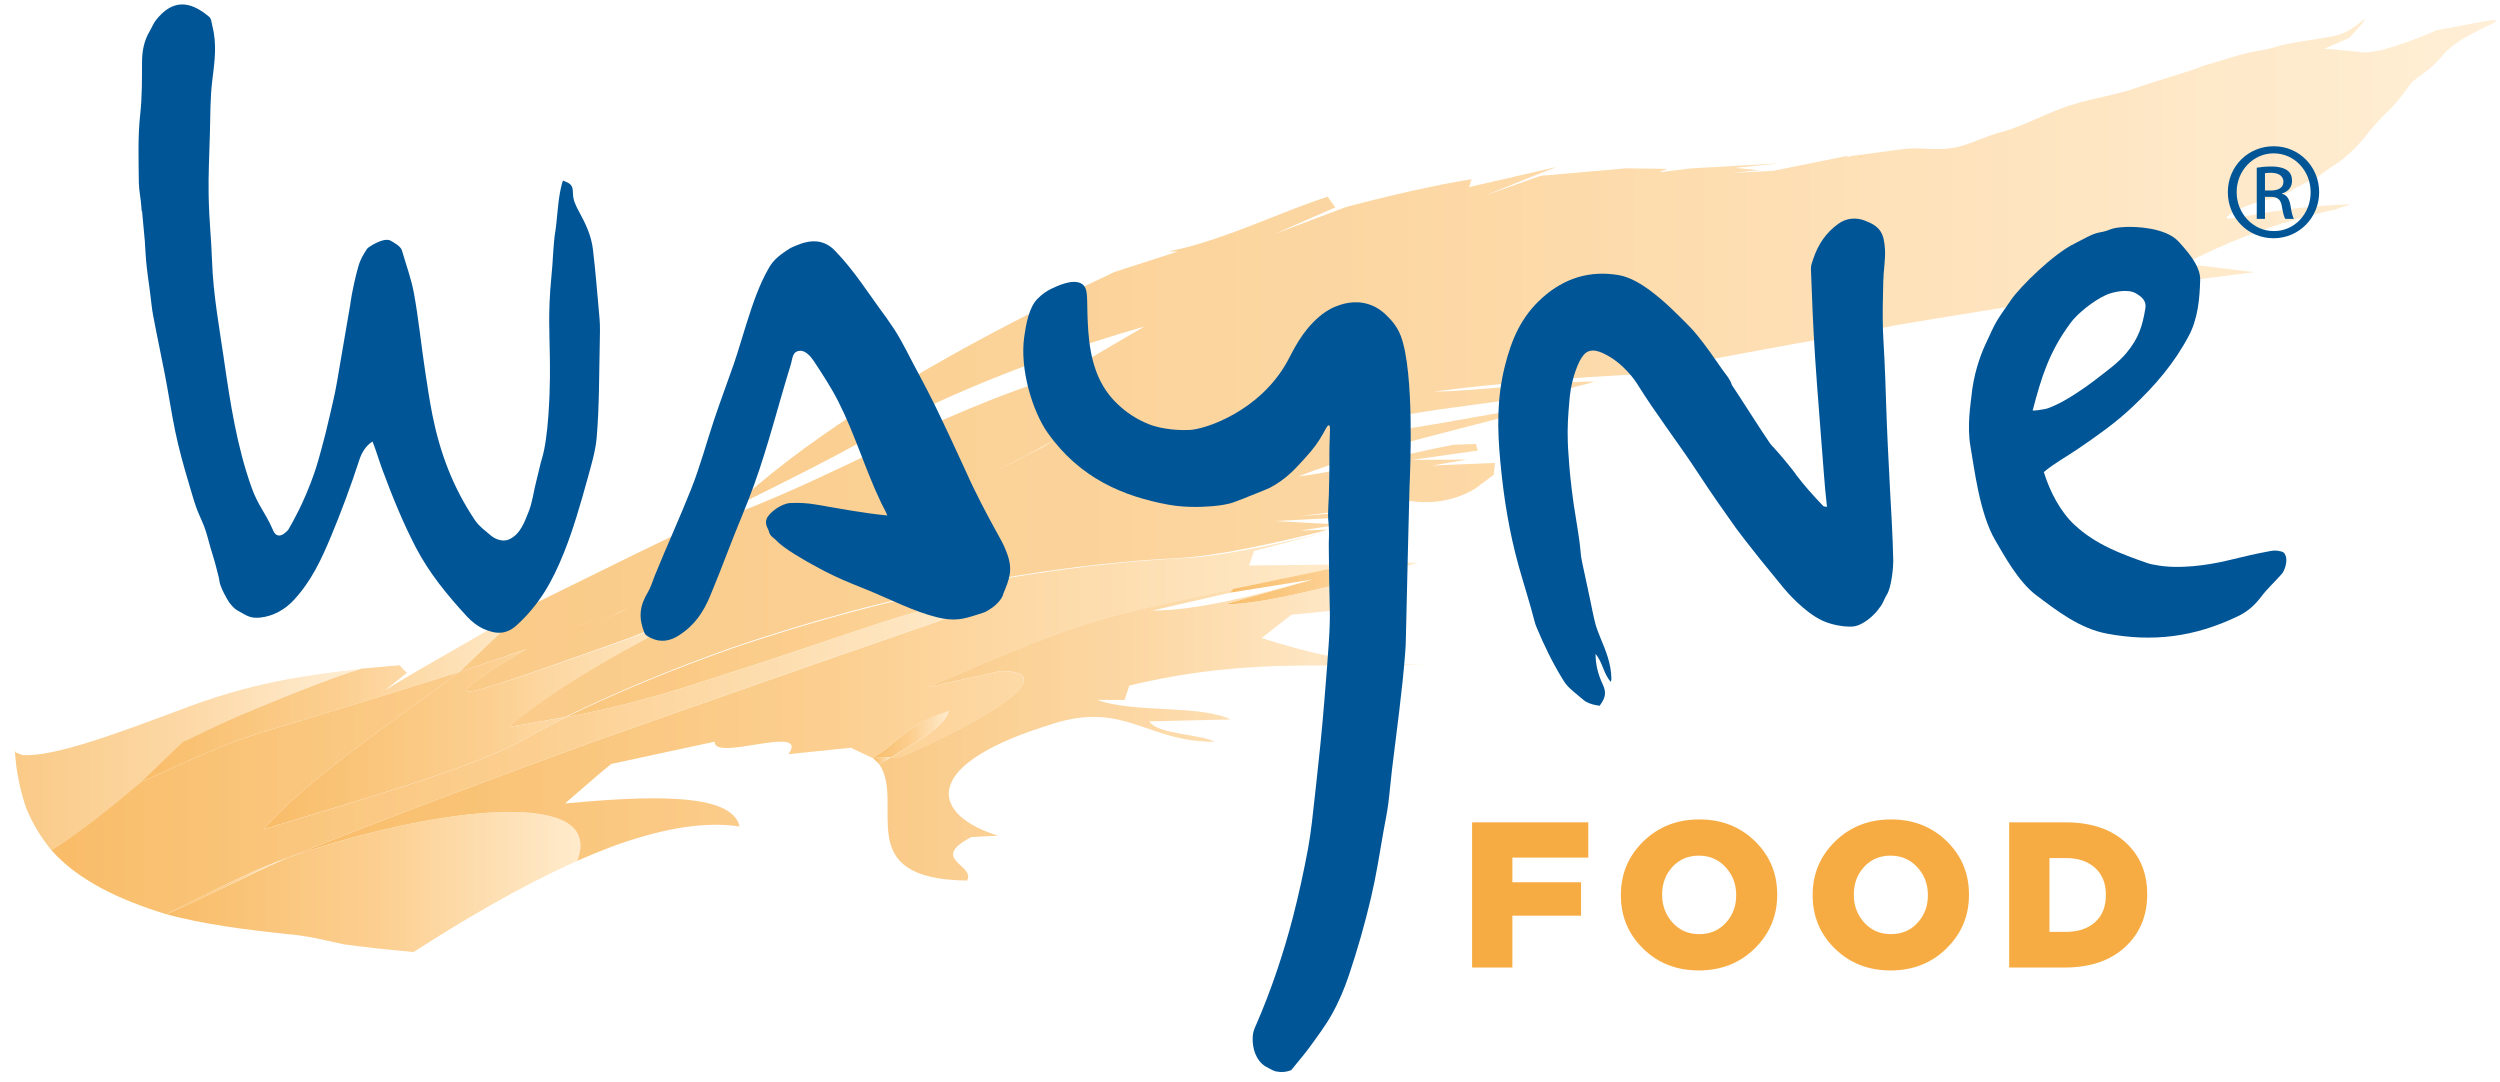
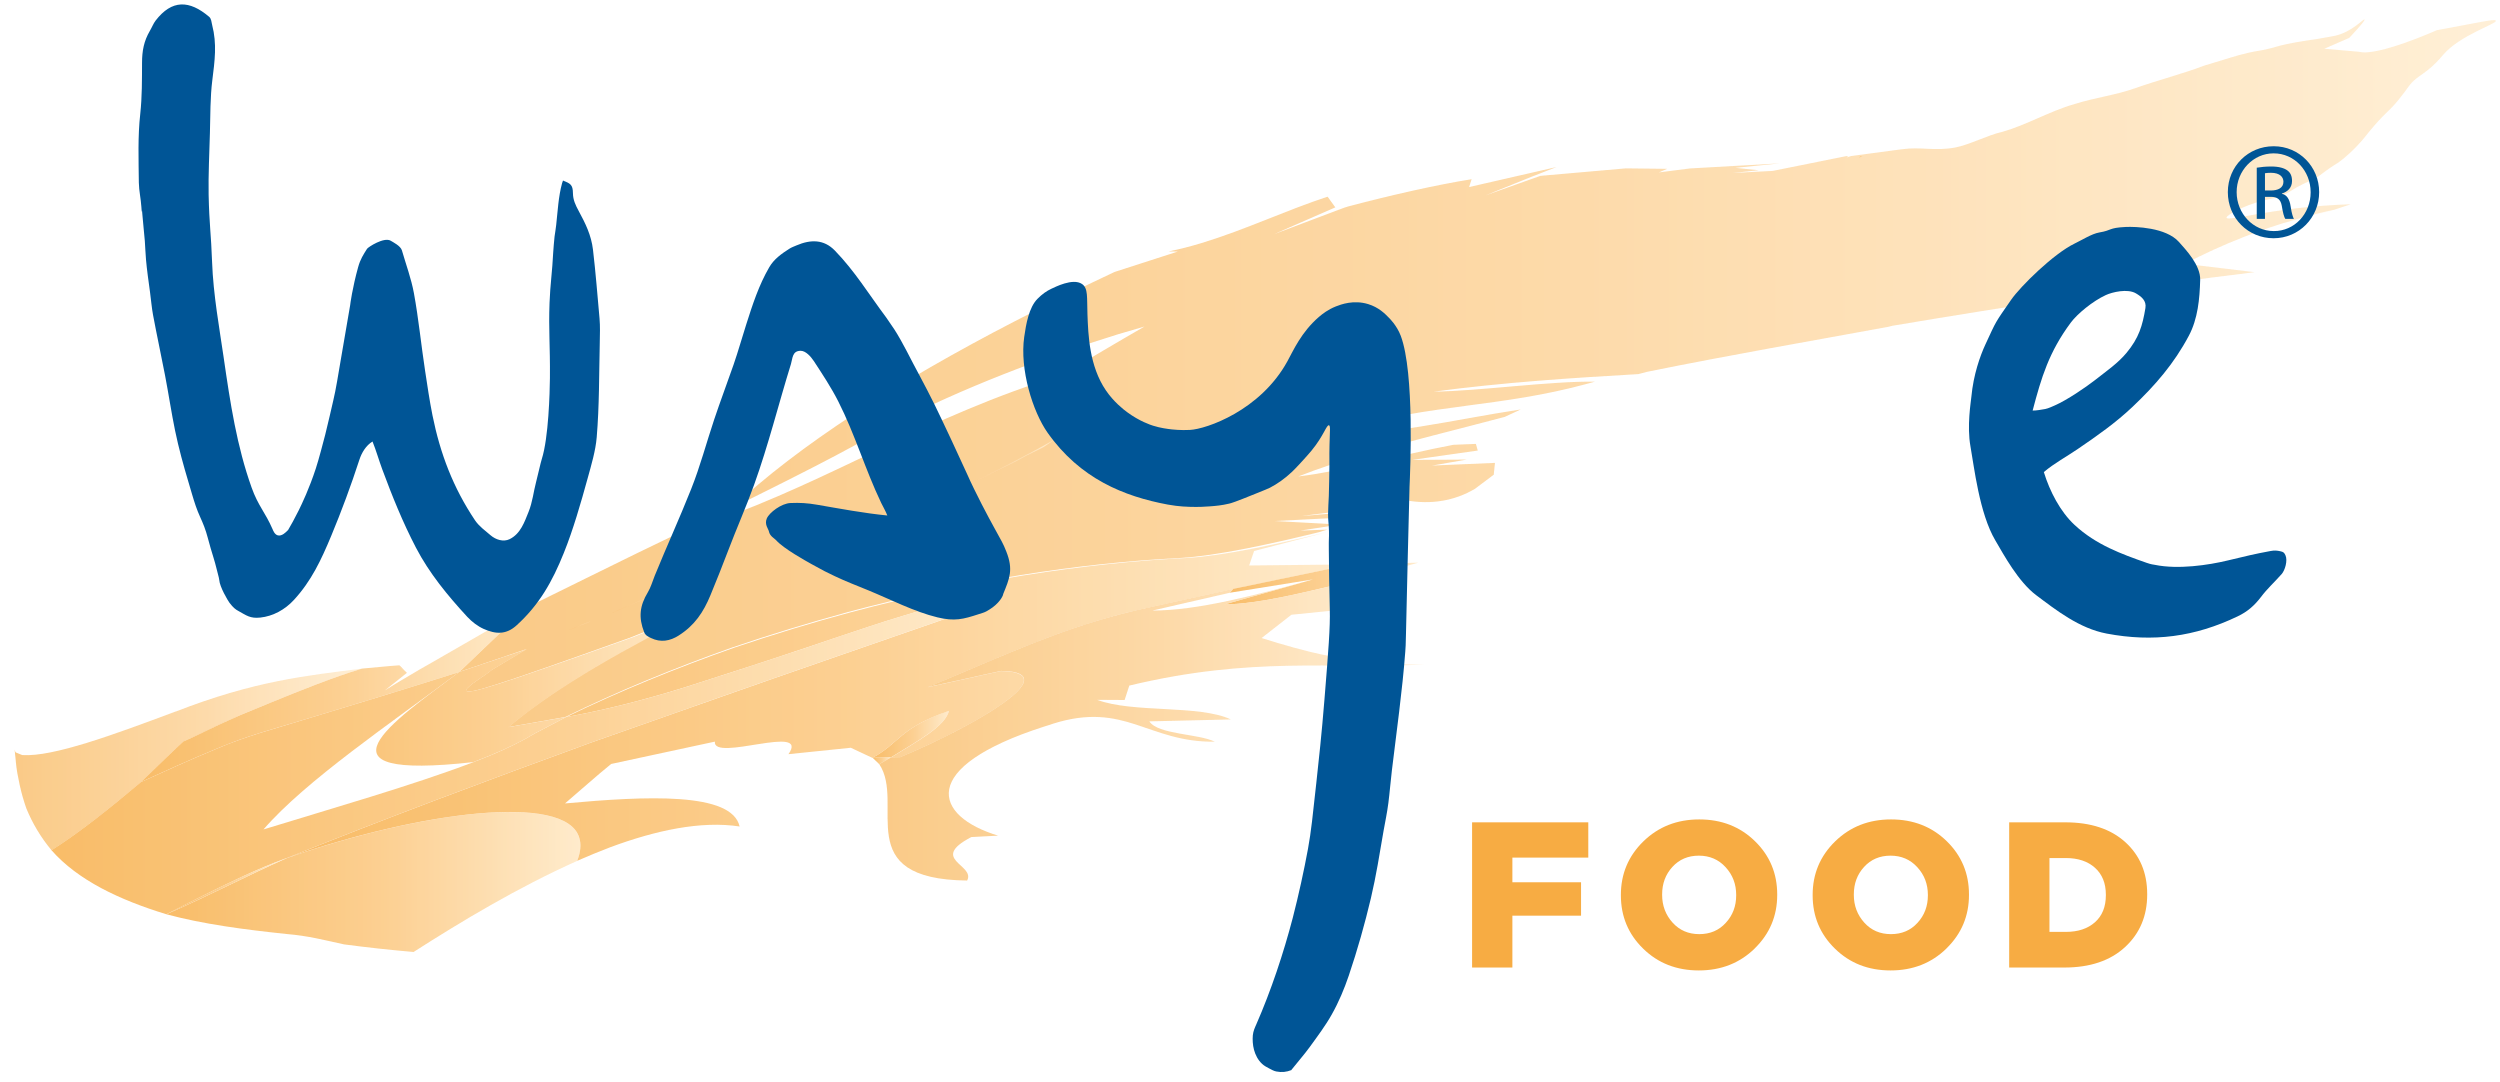
<svg xmlns="http://www.w3.org/2000/svg" width="164" height="71" viewBox="0 0 164 71" fill="none">
  <g opacity="0.8">
    <path opacity="0.8" d="M11.52 46.675C7.46 48.195 3.485 49.665 1.46 49.533L1.038 49.361C0.994 49.327 0.994 49.268 0.975 49.224C0.965 49.209 0.96 49.156 0.96 49.185L1.063 50.205C1.068 50.259 1.073 50.312 1.083 50.367L1.136 50.715L1.293 51.499C1.406 52.019 1.553 52.533 1.73 53.038C2.132 54.014 2.681 54.94 3.382 55.779C5.259 54.592 7.24 52.999 9.25 51.308C10.294 50.303 11.343 49.273 12.51 48.2L12.059 48.636C13.01 48.229 14.064 47.646 15.77 46.906C16.407 46.651 17.069 46.371 17.74 46.097C19.76 45.268 21.888 44.42 23.741 43.861C20.128 44.322 16.731 44.65 11.524 46.68L11.52 46.675Z" fill="url(#paint0_linear_139_121)" />
    <path d="M27.123 62.45C25.555 62.313 24.03 62.147 22.559 61.95C21.28 61.671 20.216 61.387 18.78 61.269C16.044 60.98 13.348 60.632 10.912 59.975C13.637 58.793 16.289 57.406 18.799 56.298C27.501 53.259 37.095 51.984 37.997 54.95C38.134 55.372 38.1 55.877 37.864 56.475C33.962 58.22 30.261 60.446 27.123 62.455" fill="url(#paint1_linear_139_121)" />
    <path d="M58.439 49.69L57.238 49.709C59.028 48.734 59.003 47.754 62.263 46.621C61.993 47.66 60.184 48.606 58.434 49.69" fill="url(#paint2_linear_139_121)" />
    <path d="M48.532 54.219C45.982 53.827 42.992 54.479 40.026 55.582C39.306 55.857 38.58 56.156 37.864 56.47C38.1 55.872 38.134 55.367 37.997 54.945C37.099 51.984 27.501 53.254 18.799 56.293C25.29 53.685 32.094 51.146 38.781 48.709L45.536 46.332C52.061 44.028 58.611 41.782 65.155 39.503L64.087 38.993C62.483 39.424 60.88 39.9 59.277 40.39C57.723 40.851 56.189 41.385 54.664 41.89L53.243 42.371C50.404 43.327 47.61 44.234 44.933 45.087C42.252 45.925 39.634 46.587 37.144 47.038C40.659 45.332 44.394 43.812 48.203 42.474C50.738 41.621 53.301 40.836 55.865 40.15C63.557 38.101 71.234 36.924 77.882 36.601C80.254 36.459 83.661 35.728 87.034 34.91L82.269 36.145L81.945 37.096L88.848 37.022L87.137 37.341L80.896 38.64L75.239 39.885C74.067 40.13 72.915 40.439 71.768 40.792C68.185 41.871 64.699 43.503 60.856 45.082L65.65 44.023C66.508 44.033 66.959 44.18 67.116 44.41C67.768 45.44 62.68 48.165 59.027 49.685L58.429 49.7C60.175 48.621 61.983 47.675 62.258 46.631C58.998 47.758 59.023 48.739 57.233 49.719L55.812 49.053L51.723 49.474C53.154 47.43 46.757 50.018 46.894 48.651L40.09 50.116C39.065 50.95 38.075 51.847 37.065 52.705C42.384 52.219 48.036 51.935 48.522 54.234" fill="url(#paint3_linear_139_121)" />
    <path d="M37.997 54.945C37.099 51.984 27.501 53.254 18.799 56.293C27.501 53.254 37.095 51.979 37.997 54.945Z" fill="url(#paint4_linear_139_121)" />
    <path d="M57.238 49.705C59.028 48.729 59.003 47.749 62.263 46.616C59.003 47.744 59.028 48.724 57.238 49.705Z" fill="url(#paint5_linear_139_121)" />
    <path d="M93.044 36.91L88.853 37.013L87.142 37.331L80.901 38.63L80.671 38.885L86.137 38.008L80.303 39.655C82.695 39.606 85.485 38.866 88.304 38.214L93.044 36.91Z" fill="url(#paint6_linear_139_121)" />
    <path d="M87.142 37.331L80.901 38.635L87.142 37.331Z" fill="url(#paint7_linear_139_121)" />
    <path d="M57.679 50.131L57.238 49.705L58.439 49.69L57.679 50.131Z" fill="url(#paint8_linear_139_121)" />
    <path d="M26.692 44.136L26.188 43.641L26.692 44.136Z" fill="url(#paint9_linear_139_121)" />
    <path opacity="0.8" d="M63.45 57.764C55.709 57.681 59.41 52.71 57.68 50.131L58.44 49.69L59.038 49.675C62.69 48.156 67.778 45.43 67.126 44.4C66.969 44.165 66.519 44.023 65.661 44.013L60.866 45.072C64.71 43.493 68.195 41.861 71.779 40.782C72.926 40.429 74.078 40.126 75.249 39.876L80.907 38.63L80.676 38.885L75.597 40.052C78.612 40.057 82.519 38.998 86.142 38.008L80.309 39.655C82.701 39.606 85.49 38.866 88.309 38.214L87.608 38.895L91.437 39.65L84.716 40.327L82.76 41.856C85.417 42.68 88.692 43.67 93.481 43.587C87.275 43.915 82.206 43.028 74.083 44.974L73.774 45.92L71.97 45.91C74.343 46.793 78.666 46.219 80.745 47.195L75.397 47.322C75.965 48.195 78.637 48.126 79.691 48.656C75.294 48.709 73.808 45.989 69.078 47.474L68.867 47.548L68.533 47.651C60.136 50.337 61.244 53.543 65.479 54.818L63.719 54.911C60.91 56.382 64.004 56.725 63.445 57.759" fill="url(#paint10_linear_139_121)" />
-     <path d="M67.125 44.4C66.969 44.165 66.518 44.023 65.66 44.013C66.518 44.023 66.969 44.17 67.125 44.4Z" fill="url(#paint11_linear_139_121)" />
    <path d="M86.137 38.013L80.303 39.66L86.137 38.013Z" fill="url(#paint12_linear_139_121)" />
    <path d="M80.671 38.89L80.901 38.635L80.671 38.89Z" fill="url(#paint13_linear_139_121)" />
    <path opacity="0.8" d="M123.908 21.409C132.154 20.026 139.856 18.835 147.895 17.855C146.371 17.673 144.846 17.487 143.321 17.305C144.498 16.693 145.822 16.075 147.292 15.506C149.41 14.688 151.386 14.134 153.121 13.756M153.121 13.761L154.214 13.398C153.19 13.433 151.695 13.516 149.895 13.761C147.621 14.07 146.116 14.467 146.062 14.286C146.013 14.124 147.17 13.501 148.361 13.183C149.023 13.006 149.302 13.026 149.89 12.742C150.366 12.516 150.42 12.384 151.126 12.05C151.592 11.825 151.709 11.815 152.028 11.609C152.278 11.447 152.366 11.349 152.793 11.055C153.062 10.869 153.209 10.781 153.342 10.697C153.459 10.619 153.891 10.33 154.602 9.594C155.146 9.03 155.141 8.942 155.778 8.212C156.651 7.217 156.685 7.349 157.337 6.555C158.014 5.731 158.014 5.55 158.514 5.148C158.847 4.883 159.082 4.77 159.528 4.373C159.925 4.015 160.171 3.712 160.269 3.599C161.381 2.295 163.798 1.569 163.73 1.358C163.7 1.27 163.259 1.349 162.705 1.447C162.053 1.564 161.092 1.756 159.857 1.981C159.857 1.981 155.964 3.721 154.763 3.398C154.749 3.398 152.479 3.197 152.479 3.197L154.111 2.486C154.979 1.559 155.141 1.319 155.111 1.28C155.048 1.211 154.303 2.094 153.175 2.349C153.072 2.373 152.538 2.466 151.945 2.569C151.802 2.594 151.636 2.618 151.425 2.643C151.239 2.667 151.008 2.707 150.729 2.756C150.601 2.78 150.283 2.834 149.964 2.903C149.415 3.02 149.346 3.074 148.832 3.197C148.229 3.344 148.145 3.314 147.518 3.457C147.057 3.56 146.684 3.667 146.42 3.751C145.812 3.937 145.204 4.118 144.596 4.305C143.199 4.839 141.562 5.256 140.086 5.78C138.723 6.261 137.404 6.403 136.086 6.829C134.443 7.295 132.983 8.187 131.34 8.653C130.473 8.834 129.144 9.521 128.237 9.682C126.889 9.923 126.012 9.614 124.732 9.795C123.634 9.942 122.531 10.089 121.433 10.236L121.134 10.33L121.247 10.241H121.114L116.29 11.212L113.633 11.349L115.378 11.168L113.844 11.011L116.761 10.717L110.864 11.05L108.824 11.31L109.368 11.075L106.657 11.045L101.054 11.536L97.441 12.82L100.461 11.599L102.108 10.957L96.372 12.271L96.539 11.756C94.196 12.129 91.22 12.81 88.47 13.536L88.195 13.619L83.582 15.359L87.597 13.604L87.092 12.903C84.44 13.766 81.724 15.06 78.827 15.943C78.116 16.158 77.391 16.35 76.655 16.492L77.263 16.502L73.116 17.84C70.846 18.899 68.66 19.997 66.542 21.09C58.924 25.027 52.384 29.208 47.982 33.346C51.678 31.503 55.389 29.684 58.478 27.85C63.233 25.429 68.135 23.541 73.356 21.924L75.082 21.419C73.278 22.453 71.469 23.536 69.66 24.6L69.939 24.512L68.709 25.463L69.66 24.6C60.777 27.336 54.713 31.424 46.747 34.243L47.982 33.346C43.854 35.238 40.05 37.15 34.486 39.885L30.118 44.082L34.535 42.582L32.246 43.949C31.942 44.234 30.633 45.003 30.574 45.268C30.515 45.651 32.452 45.018 41.349 41.827L45.918 39.988C40.967 42.538 36.609 44.94 33.329 47.7L37.075 47.038C40.555 45.332 44.261 43.812 48.036 42.474C50.546 41.621 53.09 40.841 55.63 40.15C63.258 38.101 70.866 36.924 77.454 36.601C79.808 36.459 83.185 35.728 86.529 34.91L87.078 34.743L85.303 34.807L87.877 34.41L83.622 34.179L88.931 33.91L89.71 33.493L85.328 33.856L90.23 33.243C90.563 33.017 90.901 32.792 91.235 32.571C92.112 32.851 93.853 33.243 95.716 32.561C96.108 32.419 96.456 32.243 96.765 32.061L97.99 31.14L98.069 30.365L93.936 30.542L96.216 30.149L92.632 30.169L96.941 29.556L96.819 29.12L95.343 29.179C91.936 29.816 88.343 30.87 85.161 31.257C86.543 30.713 87.95 30.257 89.372 29.836C92.387 28.948 95.495 28.203 98.706 27.35L99.76 26.86C95.461 27.507 90.705 28.674 87.338 28.429L88.23 28.154C93.936 26.468 98.348 26.752 104.167 25.164L104.633 25.036C101.652 24.997 97.034 25.654 94.044 25.693C98.677 25.076 103.089 24.796 107.476 24.541L108.035 24.394C113.682 23.247 118.8 22.375 123.899 21.433M52.767 36.699L53.835 36.238L54.875 35.694L55.948 35.238L56.938 34.738L57.041 34.689L58.066 34.267L59.11 33.738L60.184 33.297L61.238 32.762L62.282 32.233L63.081 31.88L64.13 31.351L65.184 30.821L66.233 30.306L67.008 29.875L68.062 29.355L68.812 28.841C64.62 30.375 61.184 32.203 57.791 33.993L57.424 34.179L57.149 34.336L55.904 35.003L55.605 35.15L54.566 35.694L53.992 36.032L52.752 36.694M34.545 42.577L35.986 42.047L36.991 41.66L38.089 41.263L39.148 40.782L40.491 40.204L41.109 39.871L42.805 38.993L42.83 38.978H42.82L43.864 38.415C43.447 38.655 42.987 38.895 42.511 39.121L41.761 39.459L40.428 40.037L40.006 40.228L38.741 40.738L37.991 41.008L37.231 41.351C36.28 41.733 35.368 42.15 34.54 42.577" fill="url(#paint14_linear_139_121)" />
    <path opacity="0.8" d="M52.968 36.699L46.071 39.988L52.968 36.699Z" fill="url(#paint15_linear_139_121)" />
    <path opacity="0.8" d="M52.968 36.699L46.071 39.988L52.968 36.699Z" fill="url(#paint16_linear_139_121)" />
    <path d="M52.968 36.699C54.365 36.047 55.767 35.37 57.179 34.738L56.179 35.238L55.096 35.694L54.047 36.238L52.968 36.699Z" fill="url(#paint17_linear_139_121)" />
    <path d="M54.223 36.037L54.797 35.699L55.846 35.155L56.145 35.008L54.223 36.037Z" fill="url(#paint18_linear_139_121)" />
    <path d="M57.287 34.689C61.508 32.777 65.675 30.811 69.165 28.845L68.41 29.36L67.347 29.88L66.562 30.311L65.503 30.826L64.439 31.355L63.381 31.885L62.572 32.238L61.518 32.767L60.454 33.302L59.371 33.743L58.317 34.272L57.282 34.694" fill="url(#paint19_linear_139_121)" />
    <path d="M57.4 34.346L57.679 34.184L58.052 33.998L57.4 34.346Z" fill="url(#paint20_linear_139_121)" />
    <path d="M121.948 10.33L122.061 10.241L122.247 10.236L121.948 10.33Z" fill="url(#paint21_linear_139_121)" />
    <path d="M52.968 36.699L54.047 36.238L55.096 35.694L56.179 35.238L57.179 34.738L56.179 35.238L55.096 35.694L54.047 36.238L52.968 36.699Z" fill="url(#paint22_linear_139_121)" />
    <path d="M54.223 36.037L54.797 35.699L55.846 35.155L56.145 35.008L55.846 35.155L54.797 35.699L54.223 36.037Z" fill="url(#paint23_linear_139_121)" />
    <path d="M57.287 34.689L58.317 34.267L59.376 33.743L60.459 33.297L61.523 32.767L62.577 32.238L63.386 31.885L64.444 31.355L65.503 30.826L66.562 30.311L67.347 29.88L68.41 29.36L69.165 28.845L68.41 29.36L67.347 29.88L66.562 30.311L65.503 30.826L64.444 31.355L63.386 31.885L62.577 32.238L61.523 32.767L60.459 33.297L59.376 33.743L58.317 34.267L57.287 34.689Z" fill="url(#paint24_linear_139_121)" />
    <path d="M57.4 34.346L57.679 34.184L58.052 33.998L57.679 34.184L57.4 34.346Z" fill="url(#paint25_linear_139_121)" />
-     <path d="M46.071 39.988L52.968 36.699L46.071 39.988Z" fill="url(#paint26_linear_139_121)" />
    <path d="M46.071 39.988L52.968 36.699L46.071 39.988Z" fill="url(#paint27_linear_139_121)" />
    <path d="M87.034 34.905C83.661 35.728 80.254 36.459 77.881 36.596C80.254 36.454 83.661 35.723 87.034 34.905Z" fill="url(#paint28_linear_139_121)" />
-     <path d="M38.158 41.268L37.055 41.665C38.428 41.14 39.825 40.552 41.207 39.876L40.585 40.209L39.232 40.787L38.163 41.268" fill="url(#paint29_linear_139_121)" />
    <path d="M37.295 41.351L38.065 41.008L38.82 40.738L37.295 41.351Z" fill="url(#paint30_linear_139_121)" />
    <path d="M40.095 40.229L40.521 40.037L41.864 39.459L42.624 39.121C41.825 39.498 40.977 39.866 40.1 40.229" fill="url(#paint31_linear_139_121)" />
    <path d="M42.914 38.998L42.933 38.988L42.938 38.983L42.914 38.998Z" fill="url(#paint32_linear_139_121)" />
    <path d="M27.55 43.9L28.069 43.606L27.55 43.9Z" fill="url(#paint33_linear_139_121)" />
    <path d="M30.129 44.082C26.629 45.185 23.172 46.243 19.702 47.283C17.986 47.812 16.25 48.249 14.221 49.111C12.412 49.861 10.819 50.582 9.245 51.303C10.289 50.298 11.338 49.268 12.505 48.195L12.054 48.631C13 48.224 14.064 47.641 15.775 46.905C16.407 46.645 17.069 46.366 17.741 46.096C19.761 45.268 21.888 44.42 23.741 43.861C24.555 43.792 25.374 43.699 26.192 43.645L26.227 43.734L26.697 44.136L25.246 45.292C26.011 44.807 26.781 44.361 27.55 43.905L28.07 43.611L34.536 39.89L30.129 44.087" fill="url(#paint34_linear_139_121)" />
    <path d="M15.77 46.9C14.059 47.641 12.995 48.219 12.049 48.626C13 48.219 14.054 47.636 15.76 46.895C16.397 46.641 17.059 46.361 17.731 46.087C17.059 46.361 16.397 46.636 15.765 46.895" fill="url(#paint35_linear_139_121)" />
    <path d="M12.053 48.631L12.504 48.195L12.053 48.631Z" fill="url(#paint36_linear_139_121)" />
    <path d="M26.692 44.136L26.222 43.729L26.188 43.641L26.692 44.136Z" fill="url(#paint37_linear_139_121)" />
-     <path d="M30.128 44.082L34.535 39.886L30.128 44.082Z" fill="url(#paint38_linear_139_121)" />
-     <path d="M31.055 49.994C27.011 51.533 21.711 53.043 17.285 54.406C20.035 51.219 25.731 47.366 30.129 44.077L34.585 42.577L32.276 43.944C31.972 44.229 30.648 44.998 30.589 45.263C30.526 45.645 32.487 45.013 41.463 41.822L46.076 39.983C41.08 42.533 36.683 44.935 33.374 47.695L37.149 47.033L35.075 48.116C34.281 48.606 33.305 49.077 32.202 49.538L31.055 49.994Z" fill="url(#paint39_linear_139_121)" />
+     <path d="M31.055 49.994C20.035 51.219 25.731 47.366 30.129 44.077L34.585 42.577L32.276 43.944C31.972 44.229 30.648 44.998 30.589 45.263C30.526 45.645 32.487 45.013 41.463 41.822L46.076 39.983C41.08 42.533 36.683 44.935 33.374 47.695L37.149 47.033L35.075 48.116C34.281 48.606 33.305 49.077 32.202 49.538L31.055 49.994Z" fill="url(#paint39_linear_139_121)" />
    <path d="M33.369 47.7C36.678 44.94 41.08 42.538 46.07 39.988C41.075 42.538 36.678 44.94 33.369 47.7Z" fill="url(#paint40_linear_139_121)" />
    <path d="M30.584 45.263C30.643 44.998 31.962 44.229 32.271 43.944C31.967 44.229 30.643 44.998 30.584 45.263Z" fill="url(#paint41_linear_139_121)" />
    <path d="M45.536 46.332L38.781 48.709C32.094 51.146 25.29 53.685 18.799 56.293C16.858 56.994 14.868 57.98 12.897 58.965L10.912 59.975C7.838 59.034 5.107 57.744 3.377 55.774C5.255 54.587 7.235 52.994 9.245 51.303C10.819 50.587 12.412 49.861 14.221 49.111C16.255 48.249 17.986 47.817 19.701 47.283C23.172 46.244 26.628 45.185 30.129 44.082C25.731 47.371 20.035 51.224 17.285 54.411C21.707 53.048 27.011 51.538 31.055 49.999L32.197 49.543C33.3 49.082 34.276 48.606 35.07 48.121L37.144 47.038C39.634 46.587 42.252 45.925 44.934 45.087C47.61 44.234 50.404 43.327 53.243 42.371L54.664 41.886C56.189 41.381 57.724 40.846 59.278 40.385C60.876 39.895 62.479 39.42 64.087 38.988L65.155 39.498C58.611 41.778 52.061 44.023 45.536 46.327" fill="url(#paint42_linear_139_121)" />
    <path d="M59.277 40.39C57.723 40.851 56.189 41.385 54.664 41.89L53.242 42.376C50.404 43.327 47.61 44.239 44.933 45.092C47.61 44.239 50.404 43.332 53.242 42.376L54.664 41.895C56.189 41.39 57.723 40.856 59.277 40.395" fill="url(#paint43_linear_139_121)" />
    <path d="M31.055 49.994L32.197 49.538L31.055 49.994Z" fill="url(#paint44_linear_139_121)" />
    <path d="M18.799 56.293C16.289 57.406 13.637 58.788 10.912 59.97L12.897 58.96C14.868 57.975 16.858 56.994 18.799 56.288" fill="url(#paint45_linear_139_121)" />
    <path d="M18.799 56.293C16.289 57.406 13.637 58.788 10.912 59.97C13.637 58.788 16.289 57.401 18.799 56.293Z" fill="url(#paint46_linear_139_121)" />
  </g>
  <path d="M96.569 63.47V53.945H104.192V56.259H99.212V57.877H103.717V60.068H99.212V63.47H96.569Z" fill="#F7AC43" />
  <path d="M115.11 62.22C114.124 63.181 112.904 63.661 111.443 63.661C109.982 63.661 108.766 63.186 107.79 62.23C106.815 61.279 106.33 60.112 106.33 58.734V58.705C106.33 57.328 106.82 56.156 107.805 55.195C108.791 54.234 110.011 53.754 111.472 53.754C112.933 53.754 114.149 54.229 115.124 55.18C116.1 56.131 116.585 57.298 116.585 58.676V58.705C116.585 60.083 116.095 61.254 115.11 62.215V62.22ZM109.722 60.524C110.178 61.029 110.761 61.279 111.472 61.279C112.183 61.279 112.761 61.034 113.212 60.538C113.668 60.043 113.894 59.445 113.894 58.734V58.705C113.894 57.999 113.663 57.391 113.198 56.886C112.737 56.381 112.149 56.131 111.443 56.131C110.737 56.131 110.158 56.377 109.707 56.872C109.256 57.367 109.036 57.965 109.036 58.676V58.705C109.036 59.411 109.266 60.019 109.722 60.524Z" fill="#F7AC43" />
  <path d="M127.69 62.22C126.704 63.181 125.484 63.661 124.023 63.661C122.562 63.661 121.346 63.186 120.371 62.23C119.395 61.279 118.91 60.112 118.91 58.734V58.705C118.91 57.328 119.4 56.156 120.385 55.195C121.371 54.234 122.591 53.754 124.052 53.754C125.513 53.754 126.729 54.229 127.704 55.18C128.68 56.131 129.165 57.298 129.165 58.676V58.705C129.165 60.083 128.675 61.254 127.69 62.215V62.22ZM122.297 60.524C122.753 61.029 123.336 61.279 124.047 61.279C124.758 61.279 125.337 61.034 125.788 60.538C126.243 60.043 126.469 59.445 126.469 58.734V58.705C126.469 57.999 126.239 57.391 125.773 56.886C125.312 56.381 124.724 56.131 124.018 56.131C123.312 56.131 122.733 56.377 122.282 56.872C121.831 57.367 121.611 57.965 121.611 58.676V58.705C121.611 59.411 121.841 60.019 122.297 60.524Z" fill="#F7AC43" />
  <path d="M131.802 63.47V53.945H135.478C137.15 53.945 138.459 54.376 139.42 55.244C140.376 56.112 140.856 57.249 140.856 58.651V58.681C140.856 60.088 140.371 61.235 139.4 62.132C138.43 63.024 137.106 63.47 135.425 63.47H131.807H131.802ZM134.444 61.132H135.518C136.317 61.132 136.954 60.921 137.43 60.499C137.905 60.078 138.145 59.485 138.145 58.725V58.695C138.145 57.94 137.905 57.352 137.43 56.926C136.954 56.499 136.317 56.288 135.518 56.288H134.444V61.132Z" fill="#F7AC43" />
  <path d="M149.161 9.594C150.818 9.594 152.137 10.932 152.137 12.604C152.137 14.276 150.818 15.629 149.146 15.629C147.475 15.629 146.146 14.305 146.146 12.604C146.146 10.903 147.489 9.594 149.146 9.594H149.161ZM149.146 10.06C147.813 10.06 146.724 11.197 146.724 12.604C146.724 14.011 147.813 15.158 149.156 15.158C150.504 15.173 151.578 14.036 151.578 12.614C151.578 11.192 150.504 10.06 149.156 10.06H149.141H149.146ZM148.582 14.359H148.043V11.001C148.328 10.957 148.597 10.923 148.999 10.923C149.509 10.923 149.847 11.031 150.048 11.178C150.254 11.325 150.357 11.55 150.357 11.874C150.357 12.315 150.058 12.585 149.695 12.693V12.717C149.994 12.771 150.195 13.04 150.264 13.531C150.342 14.055 150.426 14.256 150.48 14.359H149.916C149.837 14.251 149.754 13.943 149.685 13.501C149.607 13.075 149.391 12.913 148.96 12.913H148.582V14.359ZM148.582 12.496H148.97C149.416 12.496 149.793 12.339 149.793 11.923C149.793 11.629 149.578 11.335 148.97 11.335C148.793 11.335 148.676 11.349 148.582 11.364V12.501V12.496Z" fill="#005596" />
-   <path d="M117.786 31.096C118.419 31.929 118.919 32.473 119.6 33.189C119.644 33.238 119.777 33.233 119.85 33.252C119.767 32.483 119.693 31.762 119.639 30.983C119.458 28.492 119.233 25.943 119.071 23.453C118.943 21.487 118.865 19.585 118.796 17.629C118.791 17.408 118.885 17.178 118.953 16.972C119.272 16.026 119.787 15.261 120.591 14.683C121.125 14.295 121.762 14.251 122.336 14.472C123.336 14.854 123.591 15.281 123.654 16.359C123.694 17.016 123.556 17.747 123.542 18.492C123.522 19.551 123.483 20.546 123.522 21.708C123.542 22.262 123.586 22.801 123.62 23.575C123.659 24.35 123.699 25.487 123.728 26.433C123.792 28.394 123.875 30.017 123.988 32.174C124.056 33.409 124.169 35.243 124.199 36.812C124.203 37.135 124.091 38.557 123.757 39.042C123.63 39.228 123.522 39.616 123.316 39.841C123.252 39.91 123.208 40.013 123.051 40.184C122.777 40.488 122.243 40.929 121.777 41.057C121.522 41.126 121.331 41.111 121.027 41.091C121.027 41.091 120.301 41.042 119.605 40.738C118.355 40.189 117.105 38.694 117.017 38.586C114.624 35.694 113.82 34.561 113.82 34.561C112.938 33.316 112.306 32.424 111.394 31.032C110.09 29.041 108.624 27.159 107.369 25.134C107.369 25.134 106.526 23.776 105.109 23.149C104.849 23.036 104.54 22.933 104.227 23.041C104.065 23.095 103.717 23.271 103.344 24.365C103.045 25.232 102.982 25.948 102.957 26.237C102.859 27.394 102.815 27.968 102.849 29.046C102.849 29.046 102.923 31.346 103.398 34.11C103.398 34.11 103.643 35.571 103.683 36.15C103.683 36.189 103.712 36.449 103.722 36.532C103.732 36.615 103.786 36.89 103.8 36.944C103.879 37.287 103.987 37.821 104.045 38.086C104.202 38.812 104.344 39.469 104.472 40.116C104.536 40.444 104.599 40.689 104.663 40.944C104.732 41.199 104.893 41.611 104.952 41.753C105.354 42.724 105.692 43.528 105.707 44.518C105.707 44.66 105.678 44.621 105.678 44.739C105.173 44.189 105.148 43.454 104.668 42.9C104.668 43.591 104.835 44.248 105.124 44.856C105.413 45.464 105.305 45.783 104.938 46.297C104.58 46.243 104.349 46.204 103.996 46.008C103.942 45.979 103.746 45.802 103.634 45.714C103.428 45.552 102.982 45.17 102.834 45.003C102.687 44.841 102.589 44.685 102.535 44.596C101.83 43.449 101.28 42.312 100.78 41.106C100.727 40.978 100.707 40.9 100.677 40.797C100.364 39.572 99.972 38.365 99.633 37.16C99.001 34.9 98.638 32.62 98.422 30.291C98.221 28.154 98.187 26.13 98.717 24.026C99.158 22.271 99.78 20.776 101.197 19.516C102.614 18.256 104.286 17.717 106.202 18.05C106.913 18.173 107.653 18.619 108.212 19.031C109.212 19.771 109.992 20.57 110.855 21.443C111.011 21.6 111.124 21.737 111.306 21.953C111.874 22.634 112.467 23.497 112.977 24.232C113.227 24.595 113.477 24.835 113.605 25.232C113.624 25.291 113.595 25.232 113.6 25.242C113.757 25.487 113.923 25.732 114.085 25.977C114.767 27.022 115.414 28.056 116.12 29.095C116.174 29.174 116.281 29.282 116.37 29.375C116.811 29.855 117.448 30.63 117.796 31.091L117.786 31.096Z" fill="#005596" />
  <path d="M18.892 34.782C19.079 34.463 19.329 34.022 19.589 33.493C19.814 33.037 20.285 32.056 20.721 30.723C20.922 30.105 21.197 29.041 21.334 28.517C21.525 27.777 21.741 26.777 21.863 26.272C22.049 25.487 22.157 24.752 22.402 23.33C22.775 21.164 22.961 20.08 22.971 20.016C22.971 19.987 23.113 18.894 23.496 17.516C23.638 17.006 23.834 16.707 24.079 16.32C24.148 16.212 25.192 15.531 25.628 15.791C25.78 15.884 26.275 16.129 26.363 16.418C26.633 17.355 26.976 18.271 27.153 19.232C27.462 20.919 27.628 22.639 27.888 24.335C28.035 25.306 28.177 26.272 28.369 27.238C28.878 29.762 29.727 31.993 31.163 34.135C31.428 34.527 31.83 34.812 32.178 35.111C32.526 35.41 33.021 35.566 33.428 35.37C34.153 35.017 34.408 34.233 34.673 33.581C34.938 32.929 35.001 32.243 35.163 31.64C35.271 31.238 35.462 30.355 35.541 30.115C35.987 28.718 36.065 25.747 36.075 24.811C36.094 22.61 35.982 21.673 36.05 19.86C36.094 18.659 36.232 17.791 36.291 16.55C36.3 16.399 36.349 15.761 36.379 15.516C36.413 15.271 36.462 14.992 36.487 14.751C36.59 13.825 36.629 12.908 36.874 12.011C36.894 11.942 36.913 11.913 36.933 11.844C37.413 12.036 37.58 12.114 37.585 12.673C37.59 13.109 37.747 13.443 37.967 13.849C38.404 14.653 38.786 15.428 38.899 16.374C39.075 17.864 39.193 19.379 39.33 20.899C39.374 21.404 39.355 21.948 39.345 22.482C39.296 24.556 39.32 26.59 39.144 28.689C39.07 29.571 38.791 30.502 38.546 31.39C38.109 32.978 37.595 34.767 36.987 36.272C36.227 38.165 35.374 39.67 33.893 41.018C33.217 41.636 32.535 41.616 31.732 41.258C31.344 41.086 30.957 40.792 30.648 40.459C29.369 39.072 28.158 37.601 27.285 35.924C26.413 34.248 25.726 32.542 25.074 30.782C24.849 30.174 24.677 29.556 24.437 28.963C24.006 29.223 23.726 29.703 23.579 30.149C23.03 31.841 22.393 33.556 21.731 35.145C21.069 36.733 20.432 38.101 19.285 39.351C18.692 39.998 17.907 40.425 17.074 40.513C16.412 40.581 16.186 40.385 15.608 40.062C15.456 39.978 15.304 39.871 15.054 39.542C14.941 39.39 14.412 38.498 14.382 38.042C14.373 37.9 14.24 37.478 14.177 37.194C14.113 36.91 13.912 36.282 13.819 35.964C13.662 35.439 13.593 35.066 13.397 34.547C13.23 34.101 13.01 33.699 12.838 33.184C12.662 32.669 12.539 32.208 12.353 31.591C12.039 30.537 11.725 29.414 11.485 28.247C11.245 27.081 11.068 25.884 10.828 24.63C10.588 23.375 10.289 22.002 10.039 20.659C9.961 20.252 9.902 19.624 9.838 19.139C9.75 18.497 9.632 17.663 9.578 17.036C9.539 16.575 9.529 16.212 9.5 15.8C9.46 15.261 9.382 14.658 9.348 14.168C9.289 13.295 9.323 14.408 9.274 13.57C9.24 13.031 9.117 12.516 9.108 11.982C9.093 10.472 9.034 8.962 9.201 7.467C9.323 6.354 9.313 5.212 9.318 4.118C9.318 3.334 9.441 2.692 9.828 2.03C9.965 1.8 10.054 1.554 10.206 1.353C11.279 -0.039 12.421 0 13.721 1.103C13.868 1.231 13.868 1.442 13.917 1.638C14.24 2.883 14.088 3.981 13.927 5.27C13.789 6.369 13.799 7.594 13.77 8.731C13.735 10.03 13.662 11.506 13.686 12.776C13.73 14.781 13.848 15.34 13.912 17.173C13.99 19.35 14.402 21.57 14.667 23.414C15.113 26.507 15.539 29.272 16.505 31.983C16.936 33.189 17.397 33.601 17.878 34.709C17.917 34.802 18.015 35.066 18.226 35.12C18.486 35.189 18.76 34.914 18.873 34.792L18.892 34.782Z" fill="#005596" />
  <path d="M134.081 30.983C134.464 32.233 135.155 33.566 136.091 34.434C137.493 35.738 139.175 36.346 140.827 36.924C141.136 37.032 141.248 37.032 141.351 37.052C142.881 37.37 144.871 37.072 146.136 36.767C147.401 36.464 147.871 36.346 148.955 36.145C149.215 36.096 149.371 36.115 149.582 36.16C149.793 36.204 149.842 36.248 149.925 36.424C150.087 36.772 149.891 37.419 149.68 37.655C149.185 38.214 148.739 38.606 148.318 39.165C147.891 39.724 147.435 40.126 146.788 40.434C143.974 41.783 141.244 42.14 138.194 41.562C136.41 41.224 134.895 40.037 133.571 39.042C132.4 38.16 131.454 36.405 130.895 35.454C129.841 33.669 129.503 30.61 129.262 29.282C129.022 27.953 129.292 26.35 129.321 26.036C129.458 24.566 129.9 23.335 130.243 22.595C130.983 20.992 130.856 21.218 131.929 19.668C132.552 18.771 134.728 16.634 136.096 15.977C136.577 15.747 137.219 15.335 137.709 15.251C138.567 15.109 138.292 14.947 139.439 14.889C140.077 14.859 142.087 14.918 142.935 15.869C143.396 16.389 144.361 17.399 144.332 18.364C144.298 19.6 144.18 20.914 143.587 22.026C142.616 23.855 141.376 25.286 139.895 26.688C138.783 27.742 137.582 28.581 136.312 29.448C135.596 29.939 134.753 30.39 134.076 30.968L134.081 30.983ZM133.336 26.934C133.581 26.939 133.973 26.865 134.17 26.831C134.366 26.796 134.714 26.63 134.797 26.595C135.616 26.237 136.846 25.389 137.381 24.973C138.263 24.281 138.93 23.83 139.503 23.144C140.312 22.169 140.547 21.369 140.739 20.212C140.822 19.722 140.469 19.453 140.121 19.247C139.572 18.918 138.562 19.163 138.145 19.355C137.278 19.752 136.263 20.6 135.851 21.154C134.415 23.085 133.915 24.752 133.341 26.934H133.336Z" fill="#005596" />
  <path d="M65.807 39.013C65.719 39.233 65.616 39.361 65.474 39.523C65.253 39.768 64.999 39.939 64.714 40.101C64.557 40.189 64.371 40.233 64.195 40.292C63.19 40.621 62.621 40.773 61.493 40.498C59.979 40.131 58.434 39.327 56.885 38.694C56.248 38.434 55.473 38.135 54.763 37.797C54.214 37.537 53.998 37.429 53.233 37.003C52.865 36.797 51.4 35.988 50.919 35.444C50.801 35.312 50.502 35.179 50.439 34.856C50.409 34.699 50.135 34.405 50.301 34.013C50.468 33.62 51.262 33.022 51.86 32.998C52.459 32.973 52.959 32.998 53.606 33.111C55.081 33.365 56.689 33.669 58.209 33.816C58.111 33.562 57.92 33.218 57.807 32.993C56.753 30.787 56.091 28.497 54.988 26.326C54.527 25.419 53.944 24.536 53.385 23.683C53.189 23.389 52.856 23.012 52.522 23.012C51.963 23.012 51.998 23.522 51.885 23.884C51.056 26.561 50.414 29.174 49.468 31.806C48.953 33.238 48.306 34.694 47.757 36.145C47.39 37.106 47.007 38.077 46.605 39.047C46.144 40.16 45.571 41.023 44.522 41.69C43.953 42.052 43.345 42.165 42.708 41.856C42.531 41.773 42.34 41.685 42.257 41.474C41.884 40.508 41.953 39.758 42.497 38.856C42.693 38.532 42.801 38.14 42.948 37.773C43.723 35.87 44.581 33.993 45.34 32.081C45.934 30.591 46.34 29.047 46.85 27.522C47.252 26.321 47.708 25.115 48.125 23.914C48.429 23.036 48.674 22.149 48.958 21.267C49.37 19.977 49.777 18.712 50.463 17.531C50.772 16.997 51.262 16.649 51.777 16.32C51.919 16.227 52.101 16.163 52.258 16.095C53.179 15.703 54.042 15.693 54.763 16.433C56.081 17.791 56.978 19.281 58.13 20.82C58.214 20.933 58.532 21.409 58.66 21.595C58.89 21.938 59.322 22.718 59.459 22.992C60.131 24.306 60.616 25.149 61.283 26.492C61.797 27.537 63.052 30.223 63.43 31.071C64.008 32.375 64.856 33.959 65.195 34.571C65.729 35.552 65.783 35.596 66.013 36.179C66.489 37.38 66.224 37.949 65.798 38.998L65.807 39.013Z" fill="#005596" />
  <path d="M84.72 70.196C84.386 70.328 84.087 70.358 83.725 70.289C83.568 70.26 83.406 70.167 83.254 70.088C83.102 70.01 82.916 69.907 82.798 69.794C82.519 69.539 82.352 69.196 82.264 68.872C82.175 68.549 82.161 68.191 82.185 67.916C82.21 67.642 82.327 67.392 82.406 67.216C83.391 64.965 84.195 62.539 84.803 60.22C85.185 58.744 85.553 57.058 85.803 55.69C86.014 54.548 86.117 53.479 86.347 51.391C86.514 49.861 86.7 48.175 86.886 45.866C87.141 42.714 87.269 41.14 87.234 39.974C87.195 38.679 87.186 37.39 87.171 36.096C87.161 35.243 87.19 35.395 87.181 34.86C87.171 34.326 87.122 34.218 87.122 33.733C87.122 33.35 87.156 32.939 87.171 32.522C87.181 32.238 87.186 31.993 87.195 31.507C87.225 29.958 87.195 30.11 87.215 29.223C87.239 28.242 87.284 27.929 87.181 27.899C87.019 27.855 86.838 28.585 86.043 29.551C85.749 29.909 85.278 30.409 85.249 30.444C85.004 30.703 84.881 30.836 84.744 30.963C84.259 31.419 83.783 31.747 83.303 31.997C83.2 32.051 82.93 32.159 82.396 32.375C80.984 32.949 80.783 33.002 80.636 33.037C80.146 33.154 79.759 33.189 79.352 33.218C79.077 33.243 78.611 33.267 78.033 33.248C78.033 33.248 77.332 33.238 76.606 33.1C73.724 32.561 70.851 31.399 68.724 28.389C67.743 27.002 66.885 24.227 67.189 22.1C67.307 21.276 67.493 20.178 68.057 19.605C68.366 19.291 68.665 19.085 68.969 18.943C69.199 18.84 70.376 18.222 70.979 18.629C71.39 18.908 71.297 19.502 71.337 20.614C71.385 21.963 71.459 24.017 72.547 25.61C73.052 26.35 73.675 26.845 73.945 27.041C74.748 27.634 75.479 27.875 75.636 27.924C76.15 28.085 76.582 28.134 76.866 28.169C76.866 28.169 77.469 28.238 78.062 28.203C79.126 28.149 82.675 26.943 84.455 23.698C84.847 22.987 85.357 21.801 86.514 20.796C86.754 20.59 87.117 20.306 87.636 20.1C87.975 19.967 88.798 19.659 89.749 19.948C90.441 20.159 90.862 20.585 91.102 20.835C91.102 20.835 91.627 21.325 91.892 22.036C92.803 24.468 92.509 30.958 92.465 31.929C92.456 32.1 92.421 33.527 92.353 36.385C92.205 42.39 92.235 42.13 92.186 42.753C91.99 45.366 91.612 47.984 91.308 50.538C91.215 51.312 91.166 51.989 91.078 52.67C90.99 53.352 90.867 53.906 90.759 54.519C90.499 56.024 90.279 57.445 89.931 58.921C89.524 60.637 89.053 62.303 88.48 64C88.191 64.853 87.828 65.725 87.367 66.544C86.96 67.274 86.421 67.99 85.921 68.681C85.548 69.196 85.112 69.681 84.72 70.181V70.196Z" fill="#005596" />
  <defs>
    <linearGradient id="paint0_linear_139_121" x1="0.955" y1="49.812" x2="23.736" y2="49.812" gradientUnits="userSpaceOnUse">
      <stop stop-color="#F7AC43" />
      <stop offset="0.53" stop-color="#FBC477" />
      <stop offset="1" stop-color="#FFE6BF" />
    </linearGradient>
    <linearGradient id="paint1_linear_139_121" x1="10.912" y1="57.857" x2="38.075" y2="57.857" gradientUnits="userSpaceOnUse">
      <stop stop-color="#F7AC43" />
      <stop offset="0.53" stop-color="#FBC477" />
      <stop offset="1" stop-color="#FFE6BF" />
    </linearGradient>
    <linearGradient id="paint2_linear_139_121" x1="57.238" y1="48.165" x2="62.268" y2="48.165" gradientUnits="userSpaceOnUse">
      <stop stop-color="#F7AC43" />
      <stop offset="0.53" stop-color="#FBC477" />
      <stop offset="1" stop-color="#FFE6BF" />
    </linearGradient>
    <linearGradient id="paint3_linear_139_121" x1="18.799" y1="45.685" x2="88.853" y2="45.685" gradientUnits="userSpaceOnUse">
      <stop stop-color="#F7AC43" />
      <stop offset="0.53" stop-color="#FBC477" />
      <stop offset="1" stop-color="#FFE6BF" />
    </linearGradient>
    <linearGradient id="paint4_linear_139_121" x1="18.799" y1="54.779" x2="37.997" y2="54.779" gradientUnits="userSpaceOnUse">
      <stop stop-color="#F7AC43" />
      <stop offset="0.53" stop-color="#FBC477" />
      <stop offset="1" stop-color="#FFE6BF" />
    </linearGradient>
    <linearGradient id="paint5_linear_139_121" x1="57.238" y1="48.165" x2="62.268" y2="48.165" gradientUnits="userSpaceOnUse">
      <stop stop-color="#F7AC43" />
      <stop offset="0.53" stop-color="#FBC477" />
      <stop offset="1" stop-color="#FFE6BF" />
    </linearGradient>
    <linearGradient id="paint6_linear_139_121" x1="80.303" y1="38.287" x2="93.044" y2="38.287" gradientUnits="userSpaceOnUse">
      <stop stop-color="#F7AC43" />
      <stop offset="0.53" stop-color="#FBC477" />
      <stop offset="1" stop-color="#FFE6BF" />
    </linearGradient>
    <linearGradient id="paint7_linear_139_121" x1="80.901" y1="37.983" x2="87.142" y2="37.983" gradientUnits="userSpaceOnUse">
      <stop stop-color="#F7AC43" />
      <stop offset="0.53" stop-color="#FBC477" />
      <stop offset="1" stop-color="#FFE6BF" />
    </linearGradient>
    <linearGradient id="paint8_linear_139_121" x1="57.238" y1="49.91" x2="58.439" y2="49.91" gradientUnits="userSpaceOnUse">
      <stop stop-color="#F7AC43" />
      <stop offset="0.53" stop-color="#FBC477" />
      <stop offset="1" stop-color="#FFE6BF" />
    </linearGradient>
    <linearGradient id="paint9_linear_139_121" x1="26.188" y1="43.886" x2="26.692" y2="43.886" gradientUnits="userSpaceOnUse">
      <stop stop-color="#F7AC43" />
      <stop offset="0.53" stop-color="#FBC477" />
      <stop offset="1" stop-color="#FFE6BF" />
    </linearGradient>
    <linearGradient id="paint10_linear_139_121" x1="57.68" y1="47.891" x2="93.481" y2="47.891" gradientUnits="userSpaceOnUse">
      <stop stop-color="#F7AC43" />
      <stop offset="0.53" stop-color="#FBC477" />
      <stop offset="1" stop-color="#FFE6BF" />
    </linearGradient>
    <linearGradient id="paint11_linear_139_121" x1="60.865" y1="44.542" x2="67.125" y2="44.542" gradientUnits="userSpaceOnUse">
      <stop stop-color="#F7AC43" />
      <stop offset="0.53" stop-color="#FBC477" />
      <stop offset="1" stop-color="#FFE6BF" />
    </linearGradient>
    <linearGradient id="paint12_linear_139_121" x1="80.303" y1="38.836" x2="86.137" y2="38.836" gradientUnits="userSpaceOnUse">
      <stop stop-color="#F7AC43" />
      <stop offset="0.53" stop-color="#FBC477" />
      <stop offset="1" stop-color="#FFE6BF" />
    </linearGradient>
    <linearGradient id="paint13_linear_139_121" x1="80.671" y1="38.763" x2="80.901" y2="38.763" gradientUnits="userSpaceOnUse">
      <stop stop-color="#F7AC43" />
      <stop offset="0.53" stop-color="#FBC477" />
      <stop offset="1" stop-color="#FFE6BF" />
    </linearGradient>
    <linearGradient id="paint14_linear_139_121" x1="30.128" y1="24.487" x2="163.739" y2="24.487" gradientUnits="userSpaceOnUse">
      <stop stop-color="#F7AC43" />
      <stop offset="0.53" stop-color="#FBC477" />
      <stop offset="1" stop-color="#FFE6BF" />
    </linearGradient>
    <linearGradient id="paint15_linear_139_121" x1="46.071" y1="38.341" x2="52.968" y2="38.341" gradientUnits="userSpaceOnUse">
      <stop stop-color="#F7AC43" />
      <stop offset="0.53" stop-color="#FBC477" />
      <stop offset="1" stop-color="#FFE6BF" />
    </linearGradient>
    <linearGradient id="paint16_linear_139_121" x1="46.071" y1="38.341" x2="52.968" y2="38.341" gradientUnits="userSpaceOnUse">
      <stop stop-color="#F7AC43" />
      <stop offset="0.53" stop-color="#FBC477" />
      <stop offset="1" stop-color="#FFE6BF" />
    </linearGradient>
    <linearGradient id="paint17_linear_139_121" x1="52.968" y1="35.719" x2="57.179" y2="35.719" gradientUnits="userSpaceOnUse">
      <stop stop-color="#F7AC43" />
      <stop offset="0.53" stop-color="#FBC477" />
      <stop offset="1" stop-color="#FFE6BF" />
    </linearGradient>
    <linearGradient id="paint18_linear_139_121" x1="54.223" y1="35.522" x2="56.145" y2="35.522" gradientUnits="userSpaceOnUse">
      <stop stop-color="#F7AC43" />
      <stop offset="0.53" stop-color="#FBC477" />
      <stop offset="1" stop-color="#FFE6BF" />
    </linearGradient>
    <linearGradient id="paint19_linear_139_121" x1="57.287" y1="31.767" x2="69.165" y2="31.767" gradientUnits="userSpaceOnUse">
      <stop stop-color="#F7AC43" />
      <stop offset="0.53" stop-color="#FBC477" />
      <stop offset="1" stop-color="#FFE6BF" />
    </linearGradient>
    <linearGradient id="paint20_linear_139_121" x1="57.4" y1="34.169" x2="58.052" y2="34.169" gradientUnits="userSpaceOnUse">
      <stop stop-color="#F7AC43" />
      <stop offset="0.53" stop-color="#FBC477" />
      <stop offset="1" stop-color="#FFE6BF" />
    </linearGradient>
    <linearGradient id="paint21_linear_139_121" x1="121.948" y1="10.281" x2="122.247" y2="10.281" gradientUnits="userSpaceOnUse">
      <stop stop-color="#F7AC43" />
      <stop offset="0.53" stop-color="#FBC477" />
      <stop offset="1" stop-color="#FFE6BF" />
    </linearGradient>
    <linearGradient id="paint22_linear_139_121" x1="52.968" y1="35.719" x2="57.179" y2="35.719" gradientUnits="userSpaceOnUse">
      <stop stop-color="#F7AC43" />
      <stop offset="0.53" stop-color="#FBC477" />
      <stop offset="1" stop-color="#FFE6BF" />
    </linearGradient>
    <linearGradient id="paint23_linear_139_121" x1="54.223" y1="35.522" x2="56.145" y2="35.522" gradientUnits="userSpaceOnUse">
      <stop stop-color="#F7AC43" />
      <stop offset="0.53" stop-color="#FBC477" />
      <stop offset="1" stop-color="#FFE6BF" />
    </linearGradient>
    <linearGradient id="paint24_linear_139_121" x1="57.287" y1="31.767" x2="69.165" y2="31.767" gradientUnits="userSpaceOnUse">
      <stop stop-color="#F7AC43" />
      <stop offset="0.53" stop-color="#FBC477" />
      <stop offset="1" stop-color="#FFE6BF" />
    </linearGradient>
    <linearGradient id="paint25_linear_139_121" x1="57.4" y1="34.169" x2="58.052" y2="34.169" gradientUnits="userSpaceOnUse">
      <stop stop-color="#F7AC43" />
      <stop offset="0.53" stop-color="#FBC477" />
      <stop offset="1" stop-color="#FFE6BF" />
    </linearGradient>
    <linearGradient id="paint26_linear_139_121" x1="46.071" y1="38.341" x2="52.968" y2="38.341" gradientUnits="userSpaceOnUse">
      <stop stop-color="#F7AC43" />
      <stop offset="0.53" stop-color="#FBC477" />
      <stop offset="1" stop-color="#FFE6BF" />
    </linearGradient>
    <linearGradient id="paint27_linear_139_121" x1="46.071" y1="38.341" x2="52.968" y2="38.341" gradientUnits="userSpaceOnUse">
      <stop stop-color="#F7AC43" />
      <stop offset="0.53" stop-color="#FBC477" />
      <stop offset="1" stop-color="#FFE6BF" />
    </linearGradient>
    <linearGradient id="paint28_linear_139_121" x1="55.865" y1="37.523" x2="87.034" y2="37.523" gradientUnits="userSpaceOnUse">
      <stop stop-color="#F7AC43" />
      <stop offset="0.53" stop-color="#FBC477" />
      <stop offset="1" stop-color="#FFE6BF" />
    </linearGradient>
    <linearGradient id="paint29_linear_139_121" x1="37.05" y1="40.768" x2="41.203" y2="40.768" gradientUnits="userSpaceOnUse">
      <stop stop-color="#F7AC43" />
      <stop offset="0.53" stop-color="#FBC477" />
      <stop offset="1" stop-color="#FFE6BF" />
    </linearGradient>
    <linearGradient id="paint30_linear_139_121" x1="37.295" y1="41.047" x2="38.82" y2="41.047" gradientUnits="userSpaceOnUse">
      <stop stop-color="#F7AC43" />
      <stop offset="0.53" stop-color="#FBC477" />
      <stop offset="1" stop-color="#FFE6BF" />
    </linearGradient>
    <linearGradient id="paint31_linear_139_121" x1="40.095" y1="39.68" x2="42.619" y2="39.68" gradientUnits="userSpaceOnUse">
      <stop stop-color="#F7AC43" />
      <stop offset="0.53" stop-color="#FBC477" />
      <stop offset="1" stop-color="#FFE6BF" />
    </linearGradient>
    <linearGradient id="paint32_linear_139_121" x1="42.914" y1="38.988" x2="42.938" y2="38.988" gradientUnits="userSpaceOnUse">
      <stop stop-color="#F7AC43" />
      <stop offset="0.53" stop-color="#FBC477" />
      <stop offset="1" stop-color="#FFE6BF" />
    </linearGradient>
    <linearGradient id="paint33_linear_139_121" x1="27.55" y1="43.753" x2="28.069" y2="43.753" gradientUnits="userSpaceOnUse">
      <stop stop-color="#F7AC43" />
      <stop offset="0.53" stop-color="#FBC477" />
      <stop offset="1" stop-color="#FFE6BF" />
    </linearGradient>
    <linearGradient id="paint34_linear_139_121" x1="9.245" y1="45.592" x2="34.536" y2="45.592" gradientUnits="userSpaceOnUse">
      <stop stop-color="#F7AC43" />
      <stop offset="0.53" stop-color="#FBC477" />
      <stop offset="1" stop-color="#FFE6BF" />
    </linearGradient>
    <linearGradient id="paint35_linear_139_121" x1="12.054" y1="47.361" x2="17.735" y2="47.361" gradientUnits="userSpaceOnUse">
      <stop stop-color="#F7AC43" />
      <stop offset="0.53" stop-color="#FBC477" />
      <stop offset="1" stop-color="#FFE6BF" />
    </linearGradient>
    <linearGradient id="paint36_linear_139_121" x1="12.053" y1="48.41" x2="12.504" y2="48.41" gradientUnits="userSpaceOnUse">
      <stop stop-color="#F7AC43" />
      <stop offset="0.53" stop-color="#FBC477" />
      <stop offset="1" stop-color="#FFE6BF" />
    </linearGradient>
    <linearGradient id="paint37_linear_139_121" x1="26.188" y1="43.886" x2="26.692" y2="43.886" gradientUnits="userSpaceOnUse">
      <stop stop-color="#F7AC43" />
      <stop offset="0.53" stop-color="#FBC477" />
      <stop offset="1" stop-color="#FFE6BF" />
    </linearGradient>
    <linearGradient id="paint38_linear_139_121" x1="30.128" y1="41.984" x2="34.535" y2="41.984" gradientUnits="userSpaceOnUse">
      <stop stop-color="#F7AC43" />
      <stop offset="0.53" stop-color="#FBC477" />
      <stop offset="1" stop-color="#FFE6BF" />
    </linearGradient>
    <linearGradient id="paint39_linear_139_121" x1="17.285" y1="47.2" x2="46.071" y2="47.2" gradientUnits="userSpaceOnUse">
      <stop stop-color="#F7AC43" />
      <stop offset="0.53" stop-color="#FBC477" />
      <stop offset="1" stop-color="#FFE6BF" />
    </linearGradient>
    <linearGradient id="paint40_linear_139_121" x1="33.369" y1="43.842" x2="46.07" y2="43.842" gradientUnits="userSpaceOnUse">
      <stop stop-color="#F7AC43" />
      <stop offset="0.53" stop-color="#FBC477" />
      <stop offset="1" stop-color="#FFE6BF" />
    </linearGradient>
    <linearGradient id="paint41_linear_139_121" x1="30.584" y1="43.92" x2="34.585" y2="43.92" gradientUnits="userSpaceOnUse">
      <stop stop-color="#F7AC43" />
      <stop offset="0.53" stop-color="#FBC477" />
      <stop offset="1" stop-color="#FFE6BF" />
    </linearGradient>
    <linearGradient id="paint42_linear_139_121" x1="3.377" y1="49.479" x2="65.155" y2="49.479" gradientUnits="userSpaceOnUse">
      <stop stop-color="#F7AC43" />
      <stop offset="0.53" stop-color="#FBC477" />
      <stop offset="1" stop-color="#FFE6BF" />
    </linearGradient>
    <linearGradient id="paint43_linear_139_121" x1="44.933" y1="42.738" x2="59.277" y2="42.738" gradientUnits="userSpaceOnUse">
      <stop stop-color="#F7AC43" />
      <stop offset="0.53" stop-color="#FBC477" />
      <stop offset="1" stop-color="#FFE6BF" />
    </linearGradient>
    <linearGradient id="paint44_linear_139_121" x1="31.055" y1="49.768" x2="32.197" y2="49.768" gradientUnits="userSpaceOnUse">
      <stop stop-color="#F7AC43" />
      <stop offset="0.53" stop-color="#FBC477" />
      <stop offset="1" stop-color="#FFE6BF" />
    </linearGradient>
    <linearGradient id="paint45_linear_139_121" x1="10.912" y1="58.132" x2="18.799" y2="58.132" gradientUnits="userSpaceOnUse">
      <stop stop-color="#F7AC43" />
      <stop offset="0.53" stop-color="#FBC477" />
      <stop offset="1" stop-color="#FFE6BF" />
    </linearGradient>
    <linearGradient id="paint46_linear_139_121" x1="10.912" y1="58.132" x2="18.799" y2="58.132" gradientUnits="userSpaceOnUse">
      <stop stop-color="#F7AC43" />
      <stop offset="0.53" stop-color="#FBC477" />
      <stop offset="1" stop-color="#FFE6BF" />
    </linearGradient>
  </defs>
</svg>